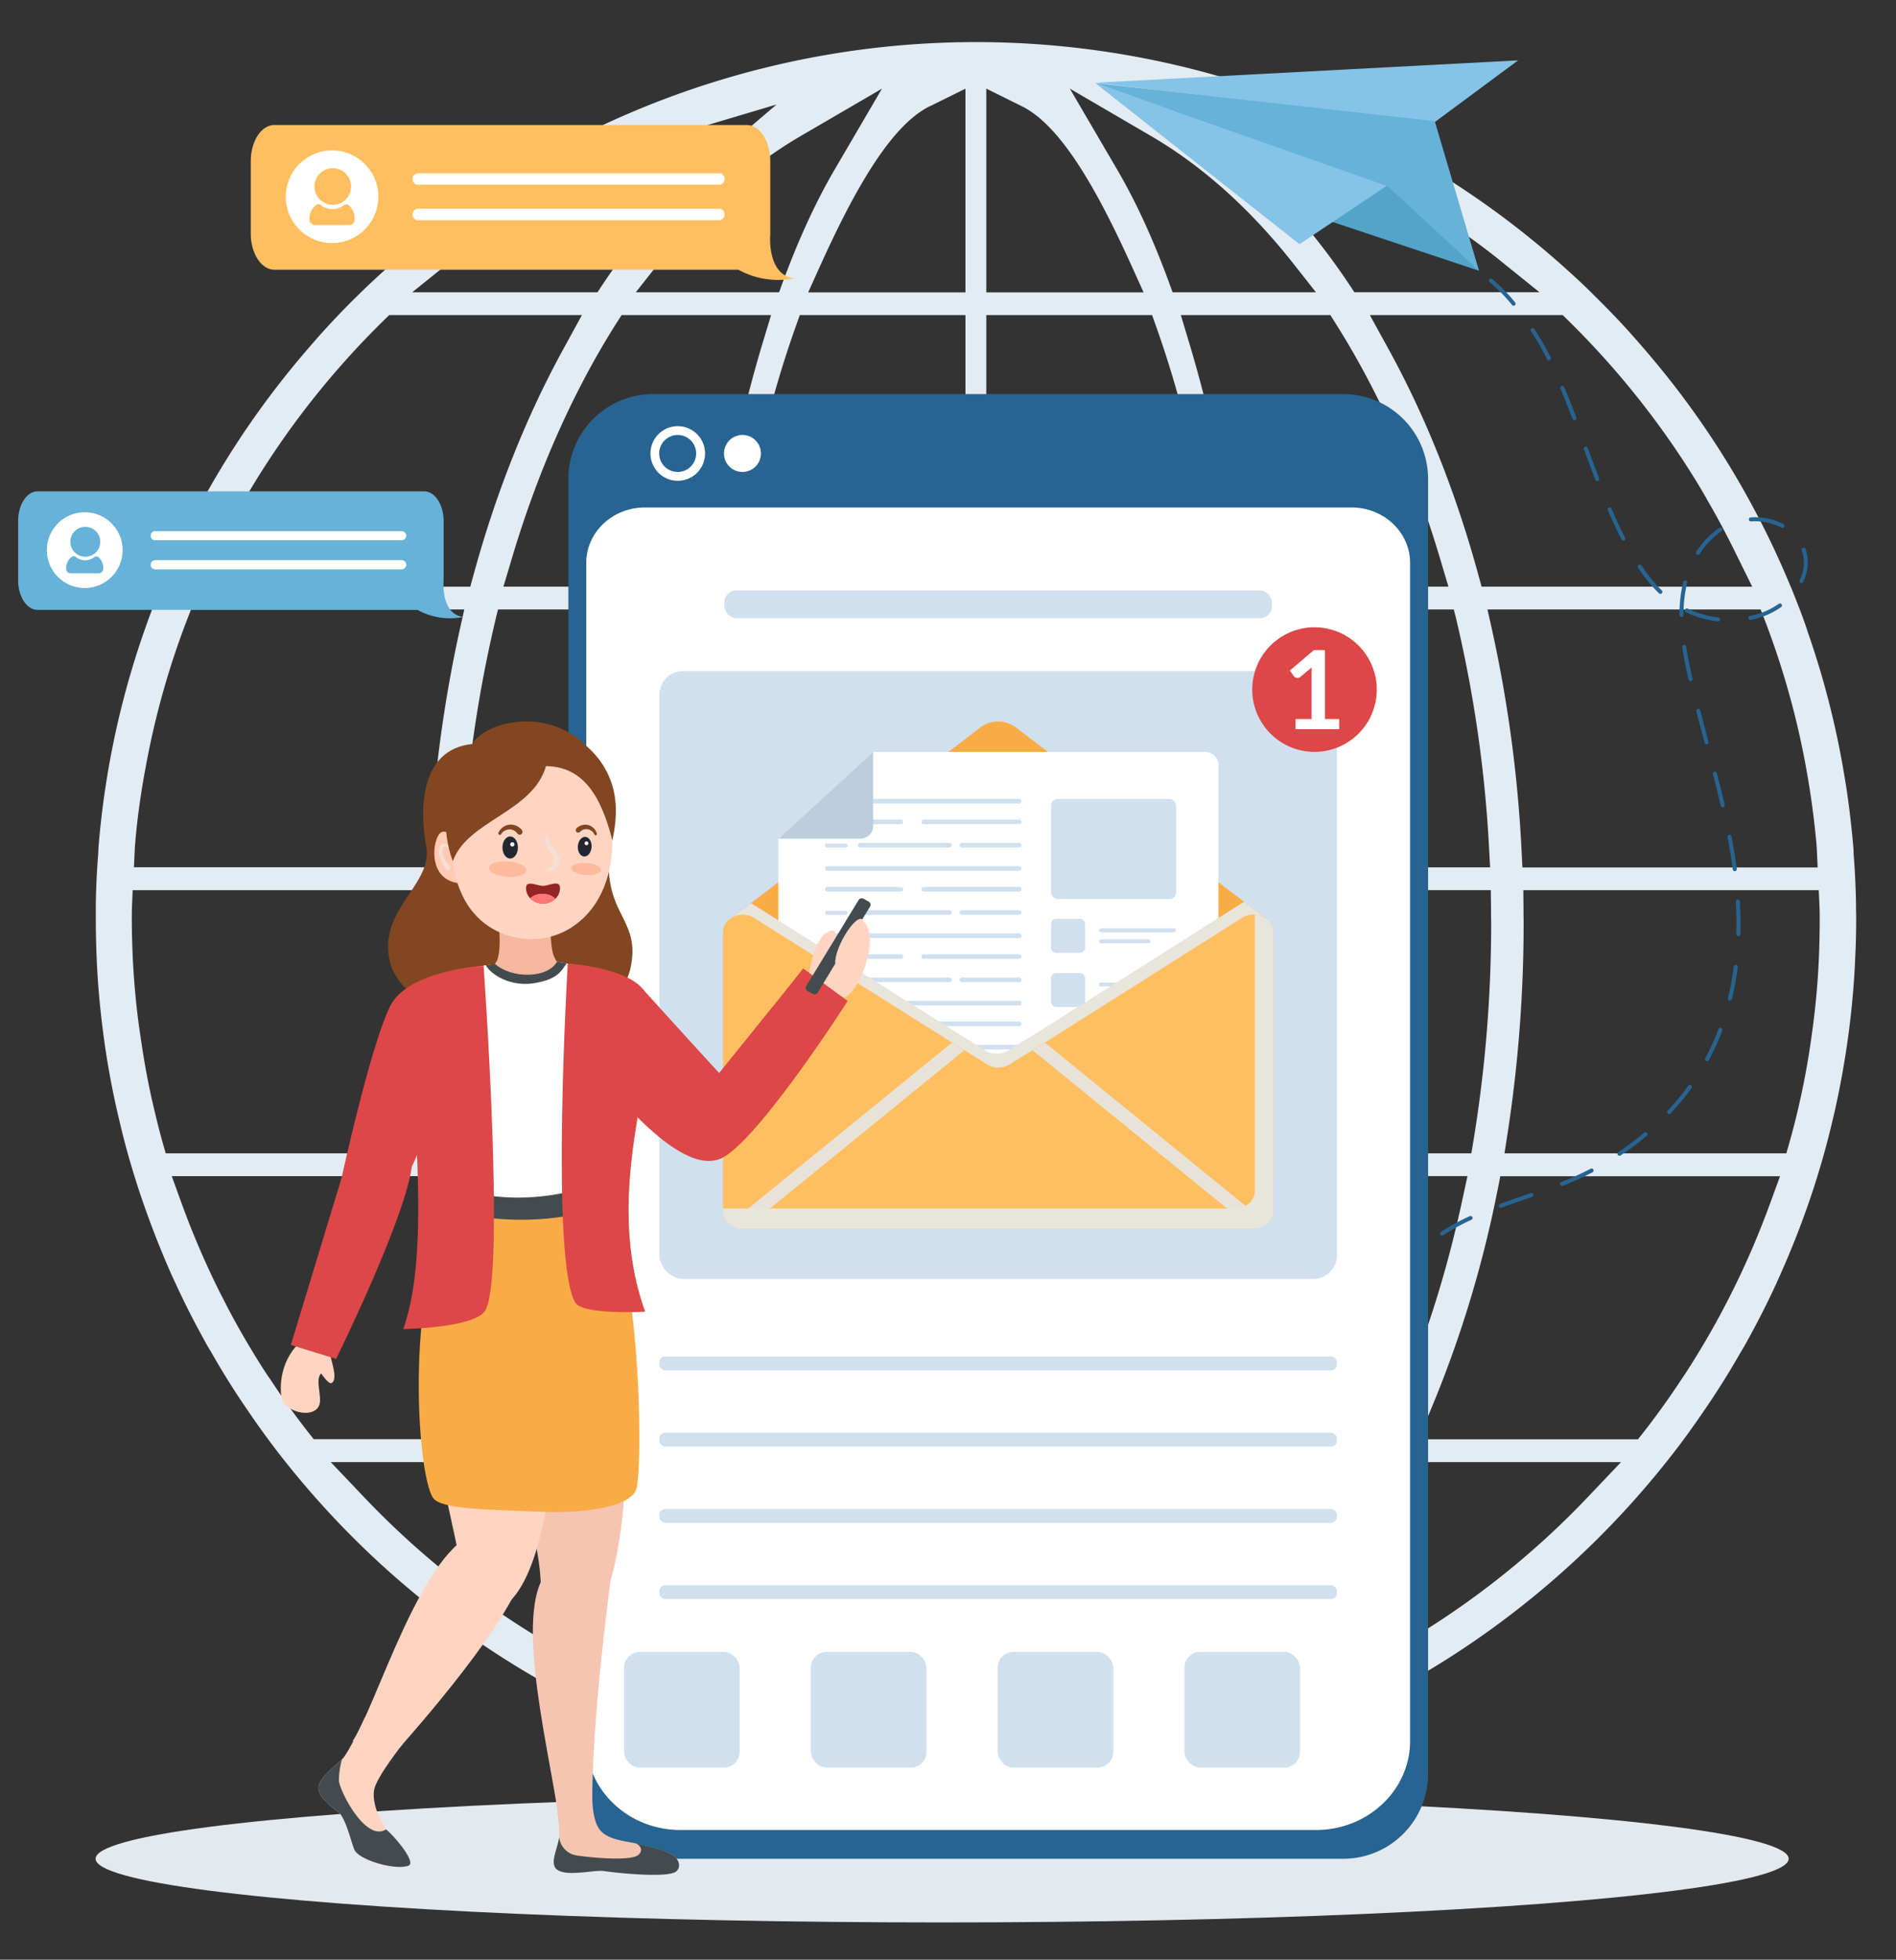
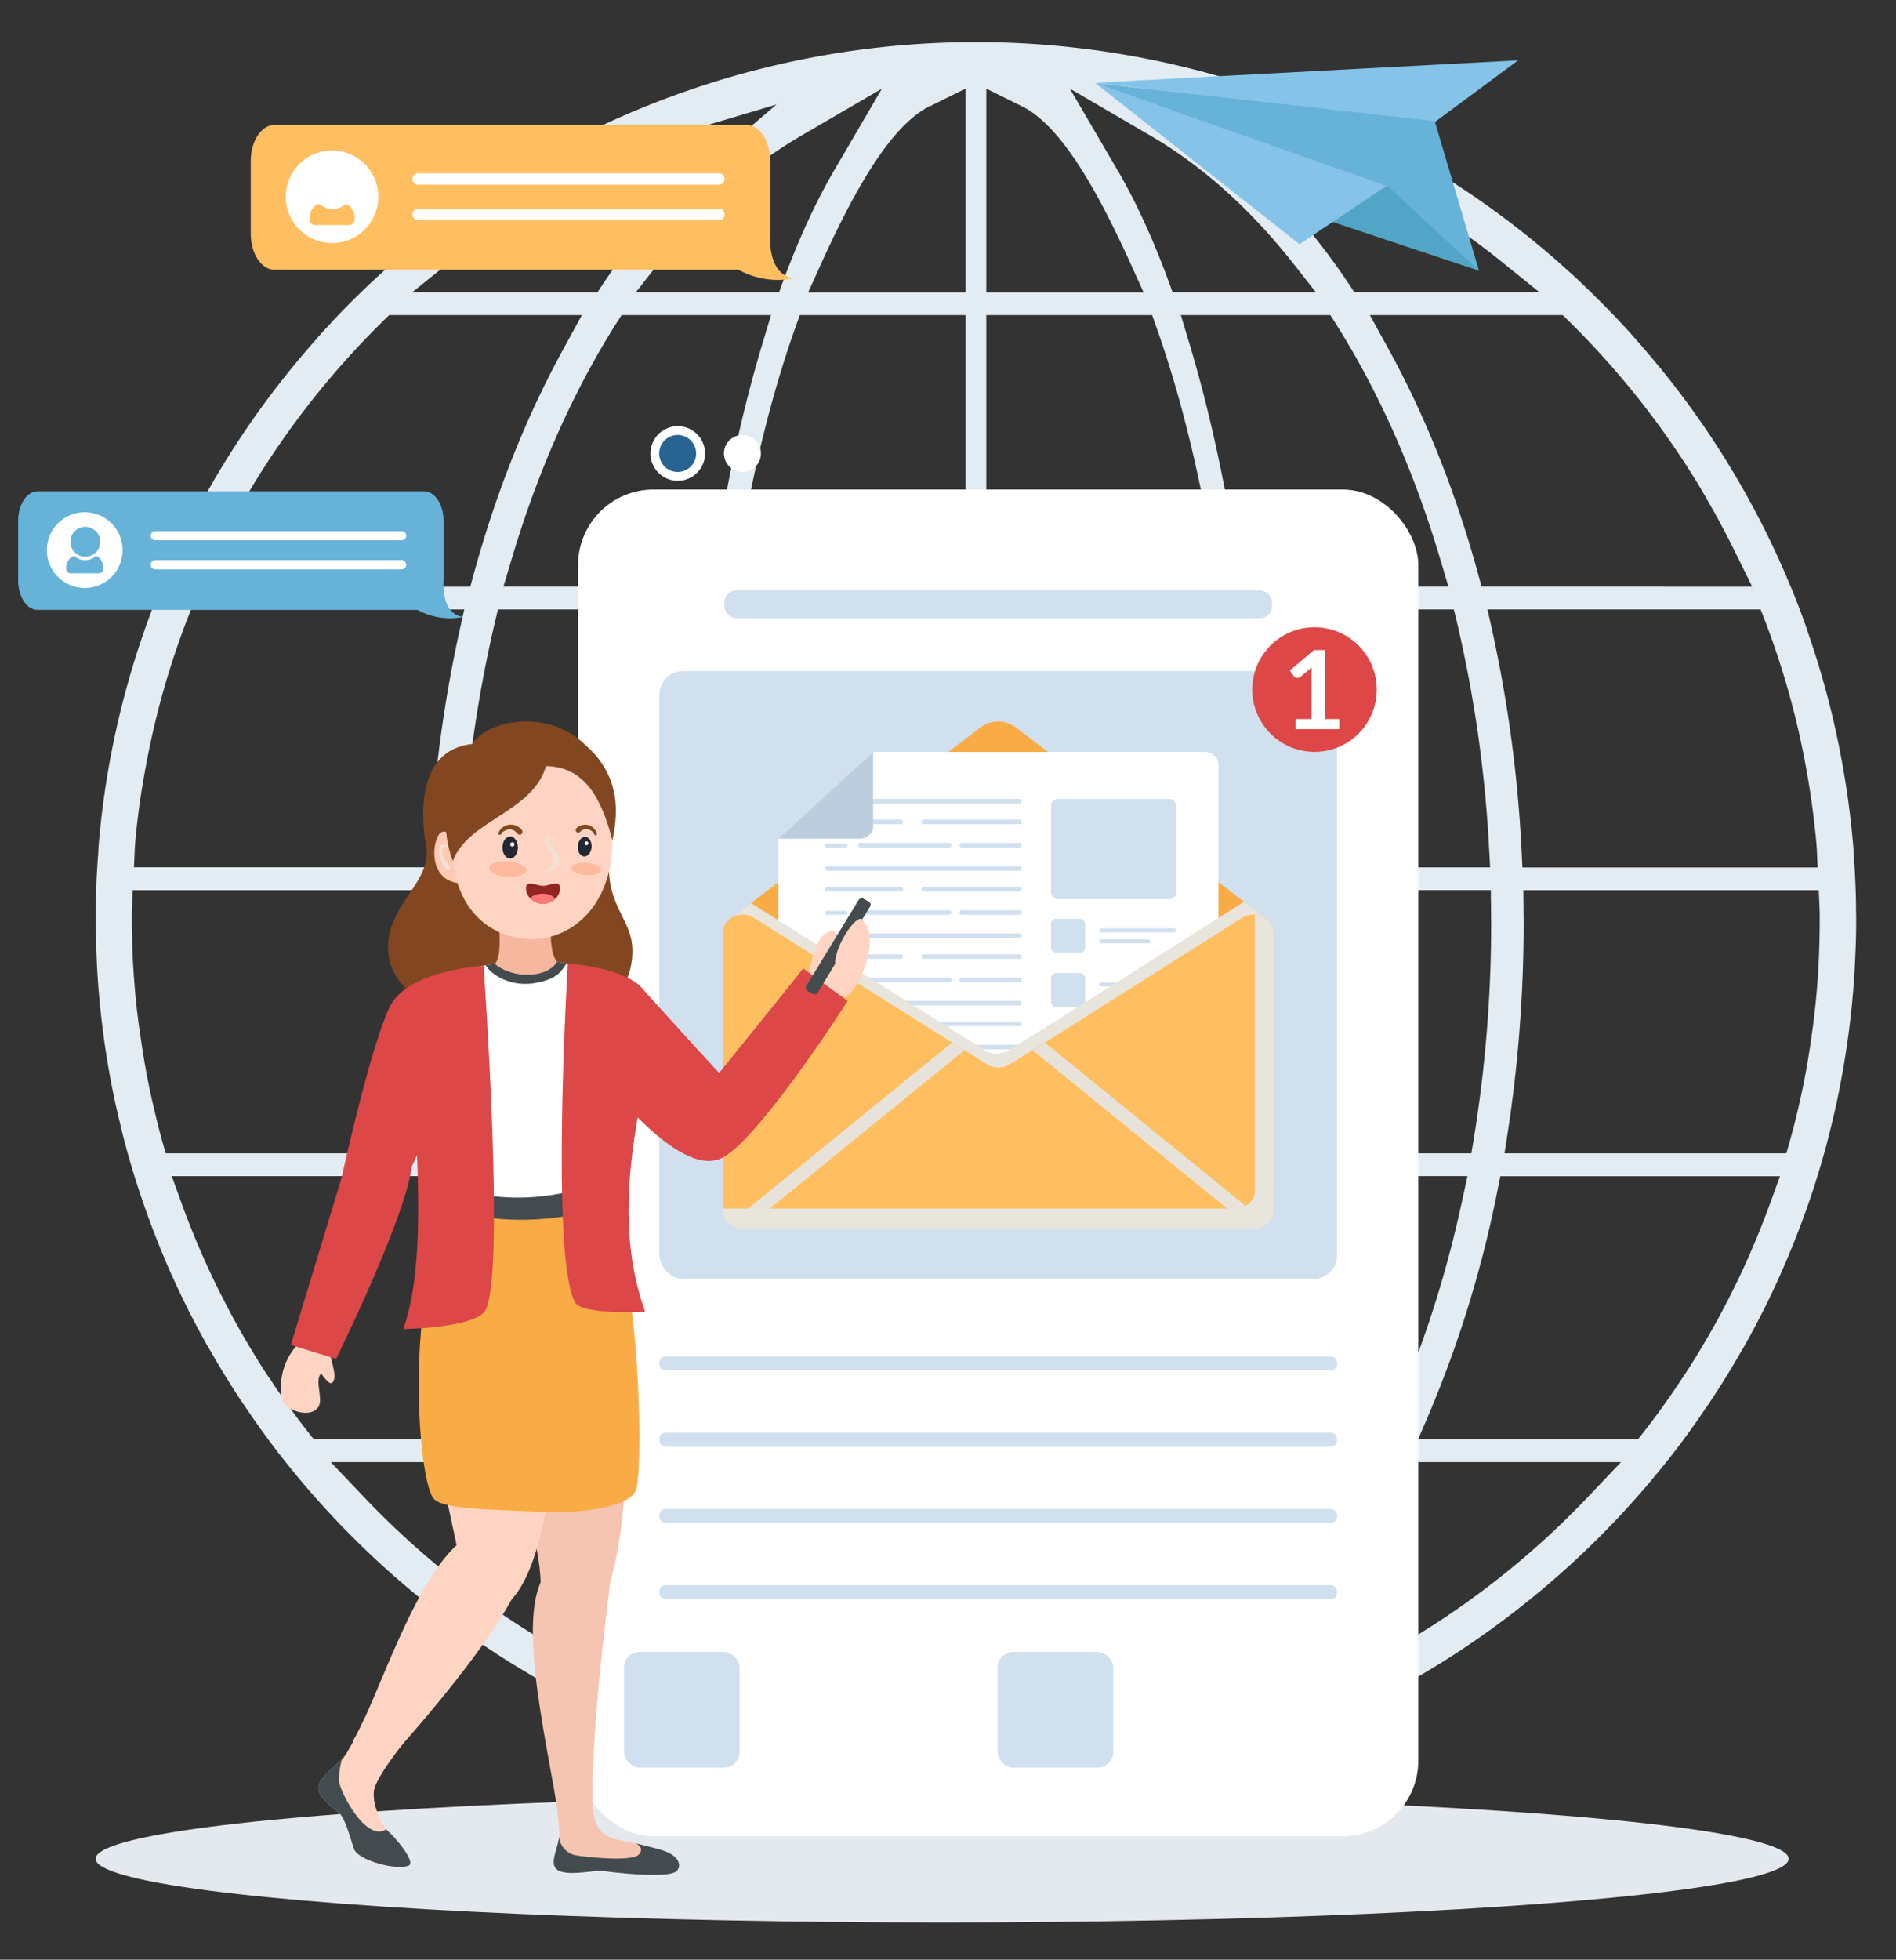
<svg xmlns="http://www.w3.org/2000/svg" viewBox="0 0 827.96 855.32">
  <rect x="0" y="0" width="827.96" height="855.32" fill="#333333" stroke="none" />
  <defs>
    <style>.cls-1{isolation:isolate;}.cls-2{fill:#e2ecf2;}.cls-3{fill:#276491;}.cls-4{fill:#e4e9ef;}.cls-5{fill:#fff;}.cls-6{fill:#d0e0ef;}.cls-7{fill:#f9ac46;}.cls-8{fill:#bccedd;}.cls-13,.cls-22,.cls-9{mix-blend-mode:multiply;}.cls-10,.cls-13{fill:#e8e5dd;}.cls-11{fill:#ffbf61;}.cls-12{fill:#e8e3da;}.cls-14{fill:#66b2d8;}.cls-15{fill:#ffd4c2;}.cls-16{fill:#824720;}.cls-17{fill:#f5c5b1;}.cls-18{fill:#434b4f;}.cls-19{fill:#dd4747;}.cls-20{fill:#f5b79d;}.cls-21{fill:#ffc9b3;}.cls-22{fill:#f2e0d5;}.cls-23{fill:#222731;}.cls-24{fill:#942525;}.cls-25{fill:#ff7878;}.cls-26{fill:#ffba9e;}.cls-27{fill:#52a5c6;}.cls-28{fill:#85c3e8;}</style>
  </defs>
  <g class="cls-1">
    <g id="Layer_1" data-name="Layer 1">
      <path class="cls-2" d="M810.5,397.09v-.46q0-4.36-.18-8.65c-.17-5.23-.48-10.48-.89-15.61l0-.19V372c0-1.25-.11-2.38-.21-3.5-1-10.94-2.21-20.66-3.78-29.8a376.69,376.69,0,0,0-16.16-63.28l0-.12c-2-6-4.37-12-6.59-17.56l-2.89-6.83c-3.27-7.62-6.88-15.31-10.74-22.88l-3.63-6.87a378.39,378.39,0,0,0-46-67.2c-2-2.35-4.06-4.69-6.08-7-4.95-5.6-10.4-11.32-16.67-17.49l-.09-.09c-4-4.06-8.21-8-12.86-12.15a384.78,384.78,0,0,0-515.06.06c-4.45,4-8.67,7.92-13,12.22-5.35,5.22-10.8,10.94-16.66,17.49-2,2.32-4.07,4.64-6.06,7A380.41,380.41,0,0,0,87,221.09L83.33,228c-4.25,8.33-7.76,15.8-10.72,22.82l-2.92,6.89c-2.42,5.91-4.61,11.69-6.69,17.69a376.58,376.58,0,0,0-16.17,63.29c-1.63,9.9-2.88,19.9-3.71,29.81-.1,1.12-.16,2.24-.21,3.48l0,.39c-.42,5.18-.72,10.43-.9,15.7-.11,2.76-.17,5.64-.17,8.56v.46c0,1.24,0,2.56,0,4,0,5.57.12,11.17.36,16.68.39,10.11,1.27,20.47,2.69,31.69,1.24,9.84,2.91,19.85,5,29.74.89,4.29,2,8.92,3.36,14.58,1.85,7.53,4.14,15.53,7,24.42,4.09,12.49,8.8,24.81,14,36.68.76,1.75,1.63,3.6,2.44,5.32,3.65,8,7.8,16.16,12.32,24.36l.07.13c.94,1.75,1.88,3.38,2.78,4.83l.12.19.11.19c5,8.82,10.31,17.3,15.81,25.27,5.94,8.79,11.85,16.79,18.07,24.5a387,387,0,0,0,61.46,61,383.34,383.34,0,0,0,238.28,83l.53,0c.25,0,.49,0,.72,0A383.35,383.35,0,0,0,665,700.6a387.06,387.06,0,0,0,61.46-61c6.2-7.67,12.1-15.67,18.1-24.54,5.44-7.89,10.74-16.37,15.76-25.19l.1-.19.12-.18c.9-1.45,1.84-3.09,2.79-4.86l.06-.11c4.57-8.3,8.59-16.24,12.28-24.27.41-.94.84-1.89,1.27-2.83s.78-1.73,1.17-2.64a389.58,389.58,0,0,0,14-36.56c2.86-8.93,5.15-16.94,7-24.51,1.37-5.52,2.44-10.14,3.36-14.56,2.06-9.9,3.73-19.9,5-29.73,1.42-11.24,2.3-21.6,2.69-31.69v-.16c.27-5.06.41-10.61.41-16.52C810.55,399.65,810.55,398.33,810.5,397.09ZM788.68,335c1.9,10.35,3.37,21,4.38,31.54.13,1.41.26,2.88.34,4.5l.34,7.56H664.82l-.33-6.53a579.63,579.63,0,0,0-13.09-97.85L649.56,266H768.84l.73,1.87A358,358,0,0,1,788.68,335ZM651.11,396.51c0,.83,0,1.65,0,2.47,0,1.3.06,2.6.06,3.9a585.65,585.65,0,0,1-7.76,95.19l-.88,5.31H547.14l.67-8c2.59-30.46,3.9-61.88,3.9-93.39,0-1,0-1.94,0-2.9s0-1.61,0-2.42l0-8.16H651ZM603.35,628.19H526.54l2.24-9.5a828.22,828.22,0,0,0,16.58-98.38l.77-7h94.69l-2.25,10.44c-7.91,36.7-19.38,71-34.09,102Zm-266.31,0L335.91,624c-8.1-30.44-14.45-64.48-18.88-101.16l-1.15-9.46H421.6V628.19Zm-88.08,0-1.13-2.39c-14.71-31-26.18-65.32-34.09-102l-2.26-10.44h94.7l.77,7a824.81,824.81,0,0,0,16.58,98.38l2.24,9.5Zm-40.1-130.12a584.44,584.44,0,0,1-7.76-95.19c0-1.3,0-2.6.06-3.89,0-.82,0-1.65,0-2.48l.09-8h99.38l0,8.16c0,.79,0,1.59,0,2.38,0,1,0,1.95,0,2.94,0,31.54,1.31,63,3.9,93.39l.68,8H209.74ZM217.46,266H309l-.86,7.12c-3.83,31.5-6.23,64.69-7.12,98.65l-.18,6.79H201.6l.4-7.65a560.9,560.9,0,0,1,14.67-101.63Zm54-128.48h65.25l-3.78,12.53c-8.78,29.22-16,62.25-21.34,98.16l-1.17,7.84H219.84l3.74-12.52c11.39-38.16,26.71-72.6,45.52-102.35Zm231.64,0,2.07,5.82c10.28,29,18.7,63.15,25,101.53L532,256.06H430.71V137.53Zm77.85,0,2.31,3.66c18.81,29.74,34.13,64.18,45.52,102.35l3.73,12.52H541.93l-1.17-7.84c-5.37-35.92-12.55-68.95-21.34-98.16l-3.77-12.53Zm54.74,131.76A559.76,559.76,0,0,1,650.3,370.92l.41,7.65H551.46l-.18-6.79c-.9-34-3.3-67.17-7.12-98.65l-.87-7.12h91.56Zm-93.3,127.28c0,.73,0,1.45,0,2.17,0,1.08,0,2.17,0,3.26,0,32-1.48,64.06-4.39,95.3l-.57,6.08H430.71V388.52H542.3ZM314.88,503.38l-.57-6.08c-2.91-31.25-4.38-63.32-4.38-95.3,0-1.1,0-2.19,0-3.28l0-2.15,0-8.05H421.6V503.38Zm3.5-233L319,266H421.6V378.57H310.18l.22-7.39A983.43,983.43,0,0,1,318.38,270.4Zm215-4.39.59,4.39a987.4,987.4,0,0,1,8,100.78l.21,7.39H430.71V266ZM421.6,137.53V256.06H320.35l1.84-11.18c6.31-38.39,14.72-72.55,25-101.53l2.07-5.82Zm9.11,490.66V513.33H536.43l-1.15,9.46C530.85,559.47,524.5,593.51,516.4,624l-1.13,4.24ZM741,210.43c1.45,2.39,2.83,4.76,4.17,7.06l0,.08c4.43,7.55,8.68,15.5,13,24.3l7,14.19H647l-1.81-6.56c-9.76-35.38-22.87-68.14-38.94-97.34l-8.05-14.63h84.22l1.74,1.7A370.32,370.32,0,0,1,741,210.43ZM562.77,60.32a368.44,368.44,0,0,1,74.36,40c6.51,4.53,12.23,8.78,17.48,13l17.65,14.22H591.42a298.29,298.29,0,0,0-40.2-49.53L505,42.6ZM502.7,59.4c22.41,13.08,43.31,31.82,62.12,55.68l9.84,12.5H512.05l-.78-2.16c-7.08-19.65-14.93-36.9-23.33-51.25L467.18,38.68Zm-56.42-13c17.85,8.82,34.16,39.26,48.47,70.95l4.64,10.26H430.71V38.68Zm-40.25,0,15.57-7.69v88.9H352.92l4.63-10.26C371.86,85.63,388.17,55.19,406,46.37Zm-20.89-7.7-20.77,35.5C356,88.52,348.12,105.76,341,125.42l-.78,2.16H277.64l9.85-12.5c18.8-23.86,39.7-42.6,62.12-55.68Zm-170,61.68a368.75,368.75,0,0,1,74.39-40L339.12,45.6l-38,32.45a298.38,298.38,0,0,0-40.2,49.53H180l17.65-14.22C203,109.12,208.67,104.86,215.15,100.35ZM107,217.61c1.42-2.44,2.88-4.85,4.32-7.21a368.64,368.64,0,0,1,56.89-71.17l1.74-1.7h84.16l-8,14.63c-16.07,29.22-29.17,62-38.94,97.34l-1.81,6.56H87.08l7-14.19C98.37,233.06,102.62,225.11,107,217.61ZM59.15,366.86l0-.37c1-10.83,2.53-21.45,4.44-31.48a356.91,356.91,0,0,1,19.11-67.13l.73-1.87H202.75l-1.84,8.18A579.63,579.63,0,0,0,187.82,372l-.33,6.53h-129l.35-7.57C58.91,369.52,59,368.17,59.15,366.86ZM58,418.61c-.31-7.07-.44-12.49-.44-17.57,0-1.55,0-3.15.06-4.84l.31-7.68H187.14l-.07,8.2c0,.95,0,1.89,0,2.83,0,1.11-.05,2.22-.05,3.33a602.67,602.67,0,0,0,7,91.77l1.35,8.73h-123l-1.18-4.12c-1.3-4.55-2.55-9.47-3.93-15.39-2.33-9.7-4.27-20-5.91-31.58C59.68,441.58,58.64,430.59,58,418.61Zm59.46,182.6c-1.32-1.9-2.53-3.81-3.7-5.65l-.06-.1c-5.73-9.13-10.57-17.57-14.82-25.78-1-2-2-3.95-2.93-5.72A369.26,369.26,0,0,1,79.3,525.19L75,513.33H197.16l1.21,6a497.79,497.79,0,0,0,29.87,97.55l4.82,11.26H137l-.22-.28C130,619.39,123.67,610.65,117.5,601.21ZM283.17,739.13A367.17,367.17,0,0,1,159.33,653.8l-14.9-15.66H238l1.69,3.35c5.3,10.47,10.87,20.42,16.57,29.57a310.72,310.72,0,0,0,38.94,50.66l43.74,36.84Zm68.16,8.21c-34.13-19.42-65.25-52.48-90-95.61l-7.79-13.59h74.82l1.49,5.32c2.5,8.93,4.91,16.88,7.38,24.31,8.41,25.33,18.05,47.07,28.65,64.6l21.41,35.43ZM406,760.11c-30.27-15-50.72-74-62.54-110.42l-3.75-11.55H421.6V767.8Zm40.26,0-15.57,7.69V638.14h81.87l-3.75,11.55C497,686.16,476.56,745.16,446.28,760.11ZM465,767.8l21.41-35.43c10.6-17.53,20.23-39.26,28.65-64.6,2.46-7.42,4.87-15.37,7.38-24.31l1.48-5.32h74.83L591,651.73c-24.73,43.13-55.84,76.19-90,95.6Zm228-114A367.46,367.46,0,0,1,569.1,739.16l-55.69,19.4,43.71-36.81a310.87,310.87,0,0,0,39-50.69c5.69-9.15,11.26-19.1,16.56-29.57l1.7-3.35h93.51Zm80-128.62A369.38,369.38,0,0,1,756.3,564l-.2.39c-.88,1.76-1.77,3.53-2.72,5.29-4.26,8.24-9.1,16.67-14.85,25.84-1.11,1.75-2.36,3.72-3.72,5.69-6.09,9.31-12.58,18.29-19.31,26.71l-.22.28h-96l4.82-11.26a497.68,497.68,0,0,0,29.87-97.56l1.21-6H777.31Zm21.26-106.55c-.49,11.09-1.56,22.42-3.17,33.59-1.43,10.52-3.4,21.15-5.84,31.57-1.19,5.11-2.54,10.32-4,15.48l-1.18,4.11H657l1.35-8.72a603,603,0,0,0,7-91.78c0-1.14,0-2.28-.05-3.42,0-.91,0-1.81,0-2.73l-.08-8.21H794.23l.34,7.63c.07,1.71.07,3.33.07,4.89C794.64,406.83,794.52,412.75,794.26,418.63Z" />
      <path class="cls-3" d="M639.45,115.07a.89.89,0,0,1-.47-.14c-1.83-1.19-3.8-2.42-5.92-3.74a.88.88,0,0,1,.92-1.49c2.14,1.33,4.11,2.57,5.95,3.75a.9.9,0,0,1,.26,1.22A.88.88,0,0,1,639.45,115.07Z" />
-       <path class="cls-3" d="M593.41,581.6a.86.86,0,0,1-.27-.05.88.88,0,0,1-.56-1.11,63.6,63.6,0,0,1,6.08-13,.88.88,0,0,1,1.2-.29.89.89,0,0,1,.29,1.21,61.36,61.36,0,0,0-5.9,12.66A.89.89,0,0,1,593.41,581.6ZM608,557.49a.85.85,0,0,1-.59-.23.87.87,0,0,1,0-1.24,106.61,106.61,0,0,1,10.45-9.77.88.88,0,0,1,1.12,1.35,104.35,104.35,0,0,0-10.28,9.61A.88.88,0,0,1,608,557.49Zm21.73-18.2a.88.88,0,0,1-.48-1.61,94.91,94.91,0,0,1,12.56-6.88.87.87,0,1,1,.73,1.59,94.38,94.38,0,0,0-12.33,6.75A.85.85,0,0,1,629.74,539.29Zm25.61-12.15a.88.88,0,0,1-.3-1.7c3.51-1.28,7.11-2.52,10.6-3.72l2.83-1a.88.88,0,0,1,.57,1.66l-2.83,1c-3.48,1.2-7.08,2.43-10.57,3.7A.8.8,0,0,1,655.35,527.14Zm26.76-9.54a.85.85,0,0,1-.81-.55.88.88,0,0,1,.49-1.14,129,129,0,0,0,12.85-5.81.87.87,0,1,1,.81,1.55,128.1,128.1,0,0,1-13,5.89A.7.7,0,0,1,682.11,517.6Zm25.11-13.16a.89.89,0,0,1-.73-.39.87.87,0,0,1,.24-1.21A133.86,133.86,0,0,0,718,494.38a.87.87,0,1,1,1.12,1.34,133,133,0,0,1-11.43,8.57A.88.88,0,0,1,707.22,504.44Zm21.68-18.26a.92.92,0,0,1-.6-.23.88.88,0,0,1,0-1.24,110.64,110.64,0,0,0,9-10.86.86.86,0,0,1,1.22-.2.88.88,0,0,1,.2,1.22,111.62,111.62,0,0,1-9.11,11A.87.87,0,0,1,728.9,486.18Zm16.55-23a.86.86,0,0,1-.41-.1.88.88,0,0,1-.36-1.19,108.3,108.3,0,0,0,5.82-12.82.88.88,0,0,1,1.64.62,110.2,110.2,0,0,1-5.91,13A.89.89,0,0,1,745.45,463.2Zm10-26.48-.2,0a.88.88,0,0,1-.65-1.06,126.73,126.73,0,0,0,2.54-13.86.88.88,0,0,1,1.74.22,128.44,128.44,0,0,1-2.58,14.06A.87.87,0,0,1,755.49,436.72Zm3.65-28.11h0a.88.88,0,0,1-.85-.91c0-1.49.06-3,.06-4.54,0-3.13-.09-6.35-.27-9.58a.87.87,0,0,1,.82-.92.89.89,0,0,1,.93.82c.18,3.26.27,6.52.27,9.68q0,2.32-.06,4.59A.89.89,0,0,1,759.14,408.61Zm-1.54-28.34a.87.87,0,0,1-.87-.77c-.59-4.49-1.33-9.06-2.26-14a.88.88,0,1,1,1.72-.33c.94,4.93,1.69,9.53,2.28,14.07a.88.88,0,0,1-.76,1Zm-5.25-27.91a.88.88,0,0,1-.85-.68c-1-4.14-2.06-8.52-3.42-13.76a.87.87,0,1,1,1.69-.44c1.37,5.26,2.46,9.64,3.44,13.8a.89.89,0,0,1-.66,1.06Zm-7.07-27.52a.86.86,0,0,1-.84-.65c-1.23-4.58-2.45-9.16-3.63-13.74a.88.88,0,0,1,1.7-.44q1.77,6.87,3.62,13.73a.87.87,0,0,1-.62,1.07A.91.91,0,0,1,745.28,324.84Zm-7-27.54a.88.88,0,0,1-.86-.68l-.75-3.36c-.88-4.05-1.52-7.43-2-10.63a.88.88,0,1,1,1.73-.27c.49,3.16,1.13,6.51,2,10.53.24,1.11.49,2.23.74,3.34a.87.87,0,0,1-.66,1A.62.62,0,0,1,738.3,297.3Zm12-26.07h-.1a42.8,42.8,0,0,1-13.87-4,.87.87,0,1,1,.76-1.57,41.25,41.25,0,0,0,13.3,3.83.87.87,0,0,1-.09,1.74Zm14.13-.65a.88.88,0,0,1-.86-.71.86.86,0,0,1,.69-1l1.1-.24a32.36,32.36,0,0,0,11.55-5.12.88.88,0,0,1,1,1.44,34.2,34.2,0,0,1-12.18,5.39q-.57.14-1.14.24A.52.52,0,0,1,764.42,270.58Zm-30.08-1.35h0a.87.87,0,0,1-.87-.87,62.7,62.7,0,0,1,.8-10.18c.23-1.38.52-2.76.86-4.12a.88.88,0,1,1,1.7.44c-.33,1.3-.61,2.64-.83,4a60.25,60.25,0,0,0-.78,9.89A.87.87,0,0,1,734.34,269.23Zm-9.21-10a.9.9,0,0,1-.61-.25c-1-1-1.95-2-2.86-3a84.48,84.48,0,0,1-6.23-8.1.88.88,0,1,1,1.45-1,84.16,84.16,0,0,0,6.09,7.93c.89,1,1.82,2,2.77,2.91a.87.87,0,0,1,0,1.24A.86.86,0,0,1,725.13,259.19Zm61.56-4.66a.84.84,0,0,1-.38-.08.88.88,0,0,1-.41-1.17,17.74,17.74,0,0,0,1.89-7.79,15.23,15.23,0,0,0-.95-5.3.88.88,0,0,1,1.65-.61,17,17,0,0,1,1,5.91,19.5,19.5,0,0,1-2.06,8.55A.87.87,0,0,1,786.69,254.53Zm-45.14-12.38a.83.83,0,0,1-.47-.14.87.87,0,0,1-.27-1.21,34.83,34.83,0,0,1,10.06-10.39.87.87,0,0,1,1.21.24.88.88,0,0,1-.24,1.22,33,33,0,0,0-9.55,9.88A.88.88,0,0,1,741.55,242.15ZM708.93,236a.87.87,0,0,1-.78-.48c-2-3.89-4-8.11-6.09-12.9a.88.88,0,0,1,1.61-.7c2.06,4.76,4,8.94,6,12.8a.88.88,0,0,1-.38,1.18A1,1,0,0,1,708.93,236Zm69.47-5.59a.86.86,0,0,1-.41-.1,25.06,25.06,0,0,0-13.27-2.74.88.88,0,1,1-.11-1.75,27,27,0,0,1,14.21,2.94.88.88,0,0,1-.42,1.65ZM697.51,210a.86.86,0,0,1-.81-.56c-1.73-4.48-3.43-9-5-13.32a.87.87,0,0,1,1.64-.61c1.59,4.28,3.28,8.83,5,13.3a.88.88,0,0,1-.5,1.13A.73.73,0,0,1,697.51,210Zm-10-26.62a.87.87,0,0,1-.82-.57c-2-5.16-3.63-9.34-5.24-13.18a.86.86,0,0,1,.47-1.14.88.88,0,0,1,1.15.46c1.62,3.86,3.29,8.06,5.26,13.24a.88.88,0,0,1-.51,1.13A.85.85,0,0,1,687.55,183.35Zm-11.16-26.13a.88.88,0,0,1-.78-.48,116.09,116.09,0,0,0-6.88-12l-.17-.24a.89.89,0,0,1,.25-1.22.86.86,0,0,1,1.21.25l.16.24a115.93,115.93,0,0,1,7,12.15.86.86,0,0,1-.39,1.17A.78.78,0,0,1,676.39,157.22ZM661,133.44a.87.87,0,0,1-.68-.32,72.1,72.1,0,0,0-9.84-10,.87.87,0,0,1-.12-1.23.88.88,0,0,1,1.24-.11A72.66,72.66,0,0,1,661.62,132a.86.86,0,0,1-.12,1.23A.89.89,0,0,1,661,133.44Z" />
      <path class="cls-3" d="M589.5,602.56h-.06a.88.88,0,0,1-.82-.93c.17-2.43.41-4.79.72-7a.87.87,0,0,1,1-.75.88.88,0,0,1,.75,1c-.3,2.21-.54,4.53-.7,6.92A.87.87,0,0,1,589.5,602.56Z" />
      <ellipse class="cls-4" cx="411.42" cy="811.26" rx="369.67" ry="27.79" />
      <rect class="cls-5" x="252.42" y="213.65" width="366.94" height="587.79" rx="33.01" />
-       <path class="cls-3" d="M586.56,172H285.2a37,37,0,0,0-37,37V774.22a37,37,0,0,0,12.78,28l.79.66a36.81,36.81,0,0,0,23.47,8.39H586.56a37.08,37.08,0,0,0,37.07-37V209A37.06,37.06,0,0,0,586.56,172Zm29.21,587.82c0,21.48-18.41,38.89-41.13,38.89H297.15c-22.72,0-41.14-17.41-41.14-38.89V245.68c0-13.36,11.46-24.19,25.59-24.19H590.19c14.13,0,25.58,10.83,25.58,24.19Z" />
      <path class="cls-5" d="M307.89,197.92A11.92,11.92,0,1,1,296,186,11.92,11.92,0,0,1,307.89,197.92Z" />
      <path class="cls-3" d="M304,197.92a8.07,8.07,0,1,1-8.06-8.07A8.06,8.06,0,0,1,304,197.92Z" />
      <path class="cls-5" d="M332.29,197.92a8.07,8.07,0,1,1-8.06-8.07A8.06,8.06,0,0,1,332.29,197.92Z" />
      <rect class="cls-6" x="287.93" y="292.88" width="295.92" height="265.33" rx="10.35" />
      <rect class="cls-6" x="316.33" y="257.71" width="239.13" height="12.09" rx="5.17" />
      <rect class="cls-6" x="287.93" y="592.04" width="295.92" height="6.05" rx="2.59" />
      <rect class="cls-6" x="287.93" y="625.32" width="295.92" height="6.05" rx="2.59" />
      <rect class="cls-6" x="287.93" y="658.59" width="295.92" height="6.05" rx="2.59" />
      <rect class="cls-6" x="287.93" y="691.87" width="295.92" height="6.05" rx="2.59" />
      <path class="cls-7" d="M320.06,400.21l108.16-82.79a12.84,12.84,0,0,1,15.31,0l108.39,82.77a10.15,10.15,0,0,1,4.16,8.06V516c0,5.85-5.28,10.59-11.8,10.59l-216.56,0c-6.51,0-11.8-4.74-11.8-10.59V408.26A10.16,10.16,0,0,1,320.06,400.21Z" />
      <path class="cls-5" d="M339.9,366.07v142.4c0,3,2.71,5.4,6.07,5.4H526c3.36,0,6.07-2.42,6.07-5.4V333.59c0-3-2.71-5.4-6.07-5.4H381.29Z" />
      <path class="cls-6" d="M361.29,350.67H445.1a1,1,0,0,0,1-1h0a1,1,0,0,0-1-1H361.29a1,1,0,0,0-1,1h0A1,1,0,0,0,361.29,350.67Z" />
      <path class="cls-6" d="M420,369.89H445.1a1,1,0,0,0,1-1h0a1,1,0,0,0-1-1H420a1,1,0,0,0-1,1h0A1,1,0,0,0,420,369.89Z" />
      <path class="cls-6" d="M375.71,369.89h38.86a1,1,0,0,0,1-1h0a1,1,0,0,0-1-1H375.71a1,1,0,0,0-1,1h0A1,1,0,0,0,375.71,369.89Z" />
      <path class="cls-6" d="M403.39,359.73H445.1a1,1,0,0,0,1-1h0a1,1,0,0,0-1-1H403.39a1,1,0,0,0-1,1h0A1,1,0,0,0,403.39,359.73Z" />
      <path class="cls-6" d="M361.29,359.73H393.4a1,1,0,0,0,1-1h0a1,1,0,0,0-1-1H361.29a1,1,0,0,0-1,1h0A1,1,0,0,0,361.29,359.73Z" />
      <path class="cls-6" d="M361.16,369.89h8.16a.85.85,0,0,0,.85-.85h0a.85.85,0,0,0-.85-.86h-8.16a.85.85,0,0,0-.85.86h0A.85.85,0,0,0,361.16,369.89Z" />
      <path class="cls-6" d="M361.29,380.05H445.1a1,1,0,0,0,1-1h0a1,1,0,0,0-1-1H361.29a1,1,0,0,0-1,1h0A1,1,0,0,0,361.29,380.05Z" />
      <path class="cls-6" d="M420,399.27H445.1a1,1,0,0,0,1-1h0a1,1,0,0,0-1-1H420a1,1,0,0,0-1,1h0A1,1,0,0,0,420,399.27Z" />
      <path class="cls-6" d="M375.71,399.27h38.86a1,1,0,0,0,1-1h0a1,1,0,0,0-1-1H375.71a1,1,0,0,0-1,1h0A1,1,0,0,0,375.71,399.27Z" />
      <path class="cls-6" d="M403.39,389.11H445.1a1,1,0,0,0,1-1h0a1,1,0,0,0-1-1H403.39a1,1,0,0,0-1,1h0A1,1,0,0,0,403.39,389.11Z" />
      <path class="cls-6" d="M361.29,389.11H393.4a1,1,0,0,0,1-1h0a1,1,0,0,0-1-1H361.29a1,1,0,0,0-1,1h0A1,1,0,0,0,361.29,389.11Z" />
      <path class="cls-6" d="M361.16,399.27h8.16a.85.85,0,0,0,.85-.86h0a.85.85,0,0,0-.85-.85h-8.16a.85.85,0,0,0-.85.85h0A.85.85,0,0,0,361.16,399.27Z" />
      <path class="cls-6" d="M361.29,409.43H445.1a1,1,0,0,0,1-1h0a1,1,0,0,0-1-1H361.29a1,1,0,0,0-1,1h0A1,1,0,0,0,361.29,409.43Z" />
      <path class="cls-6" d="M403.39,418.49H445.1a1,1,0,0,0,1-1h0a1,1,0,0,0-1-1H403.39a1,1,0,0,0-1,1h0A1,1,0,0,0,403.39,418.49Z" />
      <path class="cls-6" d="M361.29,418.49H393.4a1,1,0,0,0,1-1h0a1,1,0,0,0-1-1H361.29a1,1,0,0,0-1,1h0A1,1,0,0,0,361.29,418.49Z" />
      <path class="cls-6" d="M420,428.65H445.1a1,1,0,0,0,1-1h0a1,1,0,0,0-1-1H420a1,1,0,0,0-1,1h0A1,1,0,0,0,420,428.65Z" />
      <path class="cls-6" d="M375.71,428.65h38.86a1,1,0,0,0,1-1h0a1,1,0,0,0-1-1H375.71a1,1,0,0,0-1,1h0A1,1,0,0,0,375.71,428.65Z" />
      <path class="cls-6" d="M361.16,428.65h8.16a.85.85,0,0,0,.85-.86h0a.85.85,0,0,0-.85-.85h-8.16a.85.85,0,0,0-.85.85h0A.85.85,0,0,0,361.16,428.65Z" />
      <path class="cls-6" d="M361.29,438.81H445.1a1,1,0,0,0,1-1h0a1,1,0,0,0-1-1H361.29a1,1,0,0,0-1,1h0A1,1,0,0,0,361.29,438.81Z" />
      <path class="cls-6" d="M420,458H445.1a1,1,0,0,0,1-1h0a1,1,0,0,0-1-1H420a1,1,0,0,0-1,1h0A1,1,0,0,0,420,458Z" />
      <path class="cls-6" d="M375.71,458h38.86a1,1,0,0,0,1-1h0a1,1,0,0,0-1-1H375.71a1,1,0,0,0-1,1h0A1,1,0,0,0,375.71,458Z" />
      <path class="cls-6" d="M403.39,447.87H445.1a1,1,0,0,0,1-1h0a1,1,0,0,0-1-1H403.39a1,1,0,0,0-1,1h0A1,1,0,0,0,403.39,447.87Z" />
      <path class="cls-6" d="M361.29,447.87H393.4a1,1,0,0,0,1-1h0a1,1,0,0,0-1-1H361.29a1,1,0,0,0-1,1h0A1,1,0,0,0,361.29,447.87Z" />
      <path class="cls-6" d="M361.16,458h8.16a.86.86,0,0,0,.85-.86h0a.85.85,0,0,0-.85-.85h-8.16a.85.85,0,0,0-.85.85h0A.86.86,0,0,0,361.16,458Z" />
      <path class="cls-8" d="M339.9,366.07h35.46c3.27,0,5.93-2.37,5.93-5.29V328.19Z" />
      <rect class="cls-6" x="458.98" y="348.7" width="54.62" height="43.72" rx="2.87" />
      <rect class="cls-6" x="458.98" y="401.01" width="14.87" height="14.87" rx="2.18" />
      <path class="cls-6" d="M512.74,405.18h-32a.87.87,0,0,0,0,1.73h32a.87.87,0,0,0,0-1.73Z" />
-       <path class="cls-6" d="M501.56,410H480.73a.87.87,0,0,0,0,1.73h20.83a.87.87,0,0,0,0-1.73Z" />
+       <path class="cls-6" d="M501.56,410H480.73a.87.87,0,0,0,0,1.73h20.83a.87.87,0,0,0,0-1.73" />
      <path class="cls-6" d="M512.74,428.84h-32a.86.86,0,0,0,0,1.72h32a.86.86,0,0,0,0-1.72Z" />
      <path class="cls-6" d="M501.56,433.64H480.73a.86.86,0,0,0,0,1.72h20.83a.86.86,0,0,0,0-1.72Z" />
      <path class="cls-6" d="M512.74,452.49h-32a.87.87,0,0,0,0,1.73h32a.87.87,0,0,0,0-1.73Z" />
      <path class="cls-6" d="M501.56,457.29H480.73a.87.87,0,0,0,0,1.73h20.83a.87.87,0,0,0,0-1.73Z" />
      <rect class="cls-6" x="458.98" y="424.67" width="14.87" height="14.87" rx="2.18" />
      <rect class="cls-6" x="458.98" y="448.32" width="14.87" height="14.87" rx="2.18" />
      <g class="cls-9">
        <path class="cls-10" d="M555.44,404.8l0,114.63a11.8,11.8,0,0,1-11.16,7.15l-216.56,0c-6.52,0-11.81-4.74-11.81-10.58V408.26a10.2,10.2,0,0,1,4.14-8.05l7.9-6a6.38,6.38,0,0,1,.67.38l86.46,54.38,5.28,3.32.05,0,3.21,2,6.72,4.23a9.44,9.44,0,0,0,9.84,0l6.79-4.19,3.37-2.08,1.64-1,3.73-2.31,86.2-54.51a10.19,10.19,0,0,1,1.52-.75l8.49,6.47A10.67,10.67,0,0,1,555.44,404.8Z" />
      </g>
      <path class="cls-11" d="M556.08,407V528.43A7.35,7.35,0,0,1,553.4,534c-.18.16-.38.31-.57.45a9.25,9.25,0,0,1-5.36,1.68l-223.14,0a9.26,9.26,0,0,1-5.35-1.67l-.47-.36a7.4,7.4,0,0,1-2.8-5.71l0-121.44c0-6.26,7.87-9.93,13.58-6.33l86.45,54.38,5.28,3.32.05,0,3.22,2,6.72,4.23a9.44,9.44,0,0,0,9.84,0l6.79-4.19,3.37-2.08,1.64-1,3.73-2.3,86.2-54.52C548.29,397.08,556.08,400.76,556.08,407Z" />
      <g class="cls-9">
        <path class="cls-12" d="M456.36,455.13l-3.73,2.3-1.64,1,95.57,77.73h.91a9.25,9.25,0,0,0,5.36-1.68c.19-.14.39-.29.57-.45Zm-40.64-.06-97.21,79.1.47.36a9.26,9.26,0,0,0,5.35,1.67h1.14l95.58-77.78-.05,0Z" />
      </g>
      <path class="cls-13" d="M556.08,407c0-4.37-3.84-7.48-8.1-7.73V519.73a7.34,7.34,0,0,1-2.68,5.61c-.19.16-.38.31-.58.45a9.23,9.23,0,0,1-5.36,1.68l-223.13,0-.53,0v1a7.4,7.4,0,0,0,2.8,5.71l.47.36a9.26,9.26,0,0,0,5.35,1.67l223.14,0a9.25,9.25,0,0,0,5.36-1.68c.19-.14.39-.29.57-.45a7.35,7.35,0,0,0,2.69-5.61Z" />
      <path class="cls-11" d="M336.28,103.85c.05-.63.09-1.26.09-1.91V70.33c0-8.72-4.63-15.78-10.34-15.78H119.84c-5.71,0-10.33,7.06-10.33,15.78v31.61c0,8.72,4.62,15.78,10.33,15.78h202.6a35.82,35.82,0,0,0,24.37,3.76C337.07,120.27,336.23,108.52,336.28,103.85Z" />
      <circle class="cls-5" cx="145.01" cy="85.87" r="20.21" transform="translate(-15.85 35.61) rotate(-13.28)" />
-       <path class="cls-11" d="M145.32,89.42a8,8,0,1,1,8-8A8,8,0,0,1,145.32,89.42Z" />
      <path class="cls-11" d="M138,89.49a1.72,1.72,0,0,1,2.17,0,8,8,0,0,0,9.94.1,1.72,1.72,0,0,1,2.17,0,7.51,7.51,0,0,1,2.59,6v.23a2.42,2.42,0,0,1-2.42,2.42H137.57a2.42,2.42,0,0,1-2.42-2.42v-.23A7.42,7.42,0,0,1,138,89.49Z" />
      <path class="cls-5" d="M182.47,80.62H314.12a2.4,2.4,0,0,0,2.3-2.49h0a2.4,2.4,0,0,0-2.3-2.49H182.47a2.39,2.39,0,0,0-2.29,2.49h0A2.4,2.4,0,0,0,182.47,80.62Z" />
      <path class="cls-5" d="M182.47,96.11H314.12a2.4,2.4,0,0,0,2.3-2.49h0a2.41,2.41,0,0,0-2.3-2.5H182.47a2.4,2.4,0,0,0-2.29,2.5h0A2.4,2.4,0,0,0,182.47,96.11Z" />
      <path class="cls-14" d="M193.65,254.83c0-.51.07-1,.07-1.56V227.38c0-7.14-3.79-12.92-8.47-12.92H16.39c-4.68,0-8.47,5.78-8.47,12.92v25.89c0,7.14,3.79,12.92,8.47,12.92H182.31a29.34,29.34,0,0,0,20,3.08C194.3,268.28,193.61,258.66,193.65,254.83Z" />
      <circle class="cls-5" cx="37" cy="240.11" r="16.55" />
      <path class="cls-14" d="M37.25,243a6.53,6.53,0,1,1,6.53-6.52A6.53,6.53,0,0,1,37.25,243Z" />
      <path class="cls-14" d="M31.26,243.07a1.43,1.43,0,0,1,1.78,0,6.53,6.53,0,0,0,8.14.09,1.39,1.39,0,0,1,1.78,0,6.16,6.16,0,0,1,2.12,4.87v.19a2,2,0,0,1-2,2H30.9a2,2,0,0,1-2-2v-.19A6.09,6.09,0,0,1,31.26,243.07Z" />
      <path class="cls-5" d="M67.68,235.81H175.5a2,2,0,0,0,1.88-2h0a2,2,0,0,0-1.88-2H67.68a2,2,0,0,0-1.88,2h0A2,2,0,0,0,67.68,235.81Z" />
      <path class="cls-5" d="M67.68,248.49H175.5a2,2,0,0,0,1.88-2h0a2,2,0,0,0-1.88-2H67.68a2,2,0,0,0-1.88,2h0A2,2,0,0,0,67.68,248.49Z" />
      <path class="cls-15" d="M360.11,407.72c8.12-5.82,2.77,6.19,5.78,5.4,8.59-2.27,6.8-13.66,9.9-11.93,9.94,5.57-.61,33.26-7.63,34.21L353,426S355.34,411.13,360.11,407.72Z" />
      <path class="cls-16" d="M206.11,324.74c6.88-10.66,34-15.94,50.47,1.36,17.29,18.19,9.05,43.45,9.27,52.73.49,21.33,13.82,23.85,9.45,43.87C267.6,458,174,454.44,169.65,416.49c-2.4-21.13,19.45-30.87,16.44-47.22C183.32,354.24,182.94,327.17,206.11,324.74Z" />
      <path class="cls-17" d="M259,802.43l-14,2.19c-.25-22.66-20.93-92-8.14-115.56.21-.39,22.58-16.08,29.65,1.34C261.58,729.43,257.22,773,259,802.43Z" />
      <path class="cls-17" d="M263.68,697.68c-6.67-.8-27.37-.84-27.58-7.28-1-29.82-25.4-79.46-5.28-132.3,0,0,27.34-2,42.21,11.2C273,569.3,279,664.56,263.68,697.68Z" />
      <path class="cls-15" d="M174.53,762.73,154,759.93c10.32-15.4,29-80.06,52.53-90.32.41-.17,24.91-18,24.44,7.14C230.63,696.2,197,737.29,174.53,762.73Z" />
      <path class="cls-15" d="M223,698.56c-6.66-.93-16.33-17.81-22.71-18.69-2.1-18.23-24.66-83.59,1.24-129.08,10.2-17.92,27.37-1.44,42,12C243.51,562.8,248.36,672.24,223,698.56Z" />
      <path class="cls-15" d="M176,814c-5.84,2.14-19.7-2.26-21.36-6.9s-3.91-14-7-16.31-9.54-7.18-8.49-11.34c.95-3.8,6.36-8,10.15-11.55h0c3.06-2.87,10-18.24,10-18.24l16.79,11.23s-11.58,14.47-12.71,20.25c-.7,3.58.61,9,2.83,12.94.87,1.54,4.44,8.71,7.2,11.14h0C177.78,809,179.56,812.69,176,814Z" />
      <path class="cls-18" d="M178.35,814.29c-5.84,2.14-22-2.56-23.7-7.2s-3.91-14-7-16.31-9.54-7.18-8.49-11.34c.95-3.8,6.36-8,10.15-11.55h0a37,37,0,0,0-1.32,9c0,4.32,11.71,27.37,20.61,21.53C173,802.19,181.9,813,178.35,814.29Z" />
      <path class="cls-17" d="M295.29,816.8c-1.16,2.13-27.87.44-31.52-.18s-14.25,2.14-19.4,0-1.05-8.83-.18-14.77a.31.31,0,0,0,0-.1v0a11.57,11.57,0,0,0,.08-1.51h0c0-2.52-1.81-19.41-1.81-19.41l16.12-1.7c.12,2-.65,13.65,3,19,3.36,5,12.07,5.44,16.1,6.46l1.2.3.75.19,1.23.31c.24,0,.47.11.7.18,1.73.42,3.38.82,4.86,1.23,1.18.31,2.24.63,3.17.94C298,810.57,296.44,814.67,295.29,816.8Z" />
      <path class="cls-18" d="M295.29,816.8c-4,3.12-27.87.44-31.52-.18s-14.25,2.14-19.4,0-1.05-8.83-.18-14.77a.31.31,0,0,0,0-.1,8.94,8.94,0,0,0,7.29,8c6.41,1.06,24.57,2.7,27.45-.3s-1.26-4.93-1.26-4.93l1.2.3.75.19,1.23.31.7.18,4.86,1.23c1.18.31,2.24.63,3.17.94C298,810.57,297.2,815.32,295.29,816.8Z" />
      <path class="cls-5" d="M195,426.29c4.54-1.6,13.61-4.09,16.72-4.91,5.82,1.7,9.28,1.85,13.62.77,4.45.5,7.86-.1,13.4-2.56,3.2.41,12.51,1.68,17.23,2.67,15.57,2.56,16.32,25.53,12.26,40.07-6.15,18.43-16.27,29.13-14.06,42.27,1.58,9.44,10,22.53,11.34,27.09,1.87,16.64-67.78,17.35-68.91-.56.68-4.69,10.7-13.88,11-23.45.46-13.32-11.52-23.69-20-41.14C181.67,452.66,179.93,430.88,195,426.29Z" />
      <path class="cls-19" d="M350.72,422.68l19.42,14.16c.26-.14-43,67.11-57.21,69.4l-9.12-25.05C311.49,471.19,342.72,433.09,350.72,422.68Z" />
      <path class="cls-19" d="M280.72,431.71s43.84,48.69,48.74,52.67c1.08.87-15.54,21.55-15.54,21.55-20.65,7.53-56.21-43.15-60.27-45.94C249.83,457.36,280.72,431.71,280.72,431.71Z" />
      <path class="cls-19" d="M170.28,439.28c-7.55,15.5-18.2,61.22-21.92,78.5.28,2.78,18.09,5.76,23,4.61,11.69-8.32,40.43-101,40.43-101S178,423.32,170.28,439.28Z" />
      <path class="cls-20" d="M215,421.72c9.28,7.6,23.13,3.94,29.57-.34a12.13,12.13,0,0,1-3.45-6.92c-.67-3.49-.62-7.69-.94-12.54,0-.82-.12-1.67-.2-2.53l-2.06-.21-4.89-.5-15.57-1.6c.08,1.54.19,3.17.32,4.84.39,5.61.79,11.63-.25,15.67A6.47,6.47,0,0,1,215,421.72Z" />
      <path class="cls-7" d="M200.25,523.89l60.65-1.52c18.32,17.25,20.21,113.46,17.09,127.14-1.87,8.2-22.84,11.06-40.82,10.33-25.65-1-44.46-1.18-48-6C181.88,643.89,176.18,556.5,200.25,523.89Z" />
      <path class="cls-5" d="M186.4,466.8c8.53,17.45,21.72,27.57,21.26,40.88a111.92,111.92,0,0,0,46.55-3.08c-2.21-13.14,9.54-24.9,15.69-43.33,4.06-14.54,1.68-36.45-13.89-39-2.94-.62-5.94-1.27-8.57-1.78-1.6-.3-3.05-.55-4.26-.71-2.83,8.16-21.71,9.07-26.85,1.31a20.53,20.53,0,0,0-4.15.26l-.42,0c-3.12.83-12.18,3.31-16.73,4.91C179.93,430.88,180.46,452.91,186.4,466.8Z" />
      <path class="cls-18" d="M212.18,421.34c2.36,4.21,11.1,9.63,21.67,7.69,10-1.82,11.24-5.36,13.59-8.55-1.6-.3-3.05-.55-4.26-.71-3.93,7.24-19.54,7.56-27.05.91C214.8,420.93,213.58,421.21,212.18,421.34Z" />
      <path class="cls-18" d="M197.14,528.42c21.83,5.71,43.92,5.3,67.58-1.56-1.83-2.63-3.58-6.53-6.43-9.32-19.35,6-37.43,6.82-55.09,2.23C201,521.41,199.07,524.92,197.14,528.42Z" />
      <path class="cls-19" d="M211.18,421.53s9.79,137.07.58,150.67c-5,7.44-35.66,7.87-35.66,7.87,18-51.27-10.15-150.85,18.61-155C199.94,424.31,211.18,421.53,211.18,421.53Z" />
      <path class="cls-19" d="M247.94,420.57s-7.74,129.87,3.31,148c3.32,5.45,30.49,3.92,30.49,3.92-21.37-59.39,12.57-119.87-.14-139.64C274.67,422.11,247.94,420.57,247.94,420.57Z" />
      <path class="cls-21" d="M191.56,364.39c2.9-4.47,8.25,2.85,8.25,2.85l.24,18.21C187.46,383.66,188.66,368.86,191.56,364.39Z" />
      <path class="cls-22" d="M193.19,368.51a2,2,0,0,1,2.67,1c.18.46-.43.82-.67.37a.85.85,0,0,0-.94-.45,1.6,1.6,0,0,0-.82.76,4,4,0,0,0,.13,3.06,12.94,12.94,0,0,0,1.21,2.68c.53.88,1.3,1.57,1.83,2.44s-.6,1.89-1.35,1.31a6.46,6.46,0,0,1-1.38-1.73,16.2,16.2,0,0,1-1-1.79,13,13,0,0,1-1.17-4.09C191.61,370.79,191.93,369,193.19,368.51Z" />
      <path class="cls-15" d="M260.92,334.08c19.09,51.88-7.43,78.19-32,75.67-22.19-2.27-41.69-24-25.84-75.61Z" />
      <path class="cls-16" d="M267.42,366.8c-4.74-18.56-12.21-32.19-29-32.43-5.72,20.13-34.36,23.74-40.66,41.47,0,0-8.76-20.34,2.91-41.52,7.65-13.89,42.66-26,60.4-3.55C271.05,343.45,269.47,357,267.42,366.8Z" />
      <path class="cls-15" d="M130.57,586.27l13.59,5c.84,3.63,3.4,11,.6,12.4-1.26.61-4.56-4.27-4.56-4.27-2.31,2.65-.33,7.88-.44,11.94-.22,8.49-14.81,5.72-16.67-.84C122.21,607.37,121.56,595,130.57,586.27Z" />
      <path class="cls-19" d="M127,587l19.76,6.1c-.21.53,31.47-63.75,33.2-85.26l-30.9,6.6Z" />
      <path class="cls-18" d="M352.83,432.63l2,1.1a1.63,1.63,0,0,0,2.19-.41L380,395.58a1.58,1.58,0,0,0-.81-2.16l-2-1.1a1.63,1.63,0,0,0-2.19.41l-23,37.73A1.59,1.59,0,0,0,352.83,432.63Z" />
      <path class="cls-15" d="M367.91,410c-3,5.76-4.07,11.14-2.41,12s5.44-3.11,8.43-8.87,4.07-11.14,2.41-12S370.9,404.28,367.91,410Z" />
      <path class="cls-23" d="M226.16,369.89c0,2.66-1.52,4.82-3.38,4.81s-3.37-2.16-3.36-4.82,1.51-4.81,3.38-4.81S226.16,367.23,226.16,369.89Z" />
      <path class="cls-23" d="M258.33,369.72c-.15,2.36-1.61,4.19-3.26,4.09s-2.88-2.11-2.73-4.47,1.61-4.2,3.27-4.09S258.48,367.35,258.33,369.72Z" />
      <path class="cls-22" d="M243.81,373.38c-1.52-2.75-4.35-5-4.4-8.47a.5.5,0,0,0-1-.07c-2,4.26,3.32,7,3.43,10.2.13,4-5.18,5-3.17,5.18C241.11,380.43,245.67,378.28,243.81,373.38Z" />
      <path class="cls-16" d="M227.68,362a4.47,4.47,0,0,0-.58-.57,6.55,6.55,0,0,0-1.48-.95,6.22,6.22,0,0,0-3.24-.54,6,6,0,0,0-4.73,3.57c-.33.67.8,1.23,1.17.59a3.59,3.59,0,0,1,1.63-1.55,4.94,4.94,0,0,1,2.07-.56,3.48,3.48,0,0,1,1,.13,6.45,6.45,0,0,1,.62.21,2.55,2.55,0,0,1,.37.19,4.16,4.16,0,0,1,.85.63c.41.4.66.89,1.23,1.1a1.19,1.19,0,0,0,1.56-1A1.74,1.74,0,0,0,227.68,362Z" />
      <path class="cls-16" d="M252,361.26a4.75,4.75,0,0,1,.58-.42,5.46,5.46,0,0,1,1.43-.66,5.57,5.57,0,0,1,2.92-.07,5.37,5.37,0,0,1,3.72,3.74c.21.63-.86,1-1.1.37a3.23,3.23,0,0,0-1.25-1.57,4.35,4.35,0,0,0-1.75-.75,3.68,3.68,0,0,0-1.47.1,1.52,1.52,0,0,0-.36.12,4,4,0,0,0-.83.45c-.41.3-.69.7-1.21.81a1.05,1.05,0,0,1-1.25-1.11A1.55,1.55,0,0,1,252,361.26Z" />
      <path class="cls-24" d="M244.55,387.56a6.44,6.44,0,0,1-2,4.68,7.88,7.88,0,0,1-11.08-.24,6.48,6.48,0,0,1-1.76-4.37c0-3.76,4.76-.95,7.54-1C239.55,386.66,244.53,383.8,244.55,387.56Z" />
      <path class="cls-25" d="M242.54,392.24a7.88,7.88,0,0,1-11.08-.24,7.83,7.83,0,0,1,5.4-1.9A7.4,7.4,0,0,1,242.54,392.24Z" />
      <path class="cls-26" d="M229.92,379.85c-.12,1.86-3.88,3.13-8.4,2.84s-8.1-2-8-3.88,3.88-3.13,8.4-2.84S230,378,229.92,379.85Z" />
      <path class="cls-26" d="M262.45,379.7c-.1,1.47-3.08,2.48-6.66,2.25s-6.42-1.61-6.32-3.08,3.07-2.48,6.66-2.25S262.54,378.22,262.45,379.7Z" />
      <path class="cls-5" d="M222.79,368.48a.94.94,0,0,1,1-.87.93.93,0,0,1,.87,1,.93.93,0,1,1-1.86-.13Z" />
      <path class="cls-5" d="M255.27,368a.84.84,0,0,1,.89-.77.83.83,0,0,1-.11,1.66A.84.84,0,0,1,255.27,368Z" />
      <rect class="cls-6" x="272.5" y="720.98" width="50.51" height="50.51" rx="6.92" />
-       <rect class="cls-6" x="354.07" y="720.98" width="50.51" height="50.51" rx="6.92" />
      <rect class="cls-6" x="435.64" y="720.98" width="50.51" height="50.51" rx="6.92" />
-       <rect class="cls-6" x="517.21" y="720.98" width="50.51" height="50.51" rx="6.92" />
      <polygon class="cls-27" points="645.86 118.17 566.38 91.72 605.5 61.75 645.86 118.17" />
      <polygon class="cls-28" points="567.46 106.58 478.33 36.27 605.9 80.87 567.46 106.58" />
      <polygon class="cls-28" points="478.28 36.11 662.95 26.34 626.31 53.46 478.28 36.11" />
      <polygon class="cls-14" points="478.33 36.27 606.03 81.31 645.86 118.17 626.54 52.89 478.33 36.27" />
      <circle class="cls-19" cx="574.06" cy="300.99" r="27.19" transform="translate(149.22 790.54) rotate(-76.72)" />
      <path class="cls-5" d="M565.76,313.84h7V293.75c0-.78,0-1.6.07-2.46l-5,4.15a1.85,1.85,0,0,1-.63.36,2.39,2.39,0,0,1-.63.09,1.8,1.8,0,0,1-.87-.2,1.68,1.68,0,0,1-.59-.46l-1.86-2.55,10.52-8.94h4.84v30.1h6.19v4.41H565.76Z" />
    </g>
  </g>
</svg>